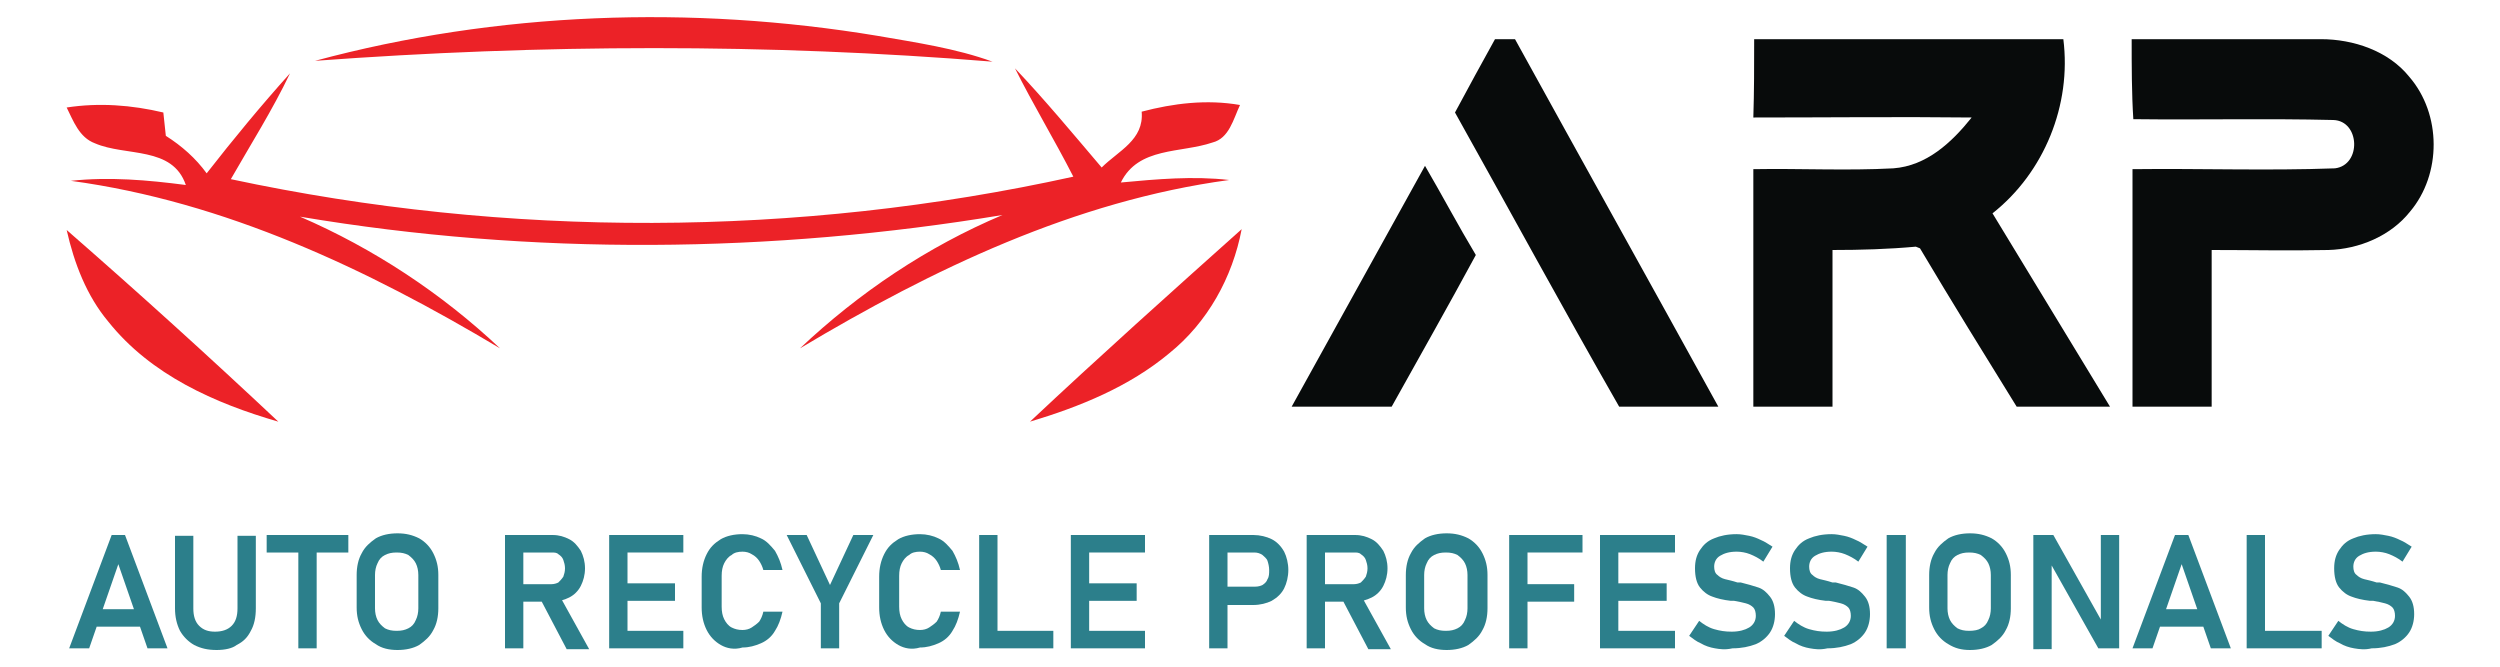
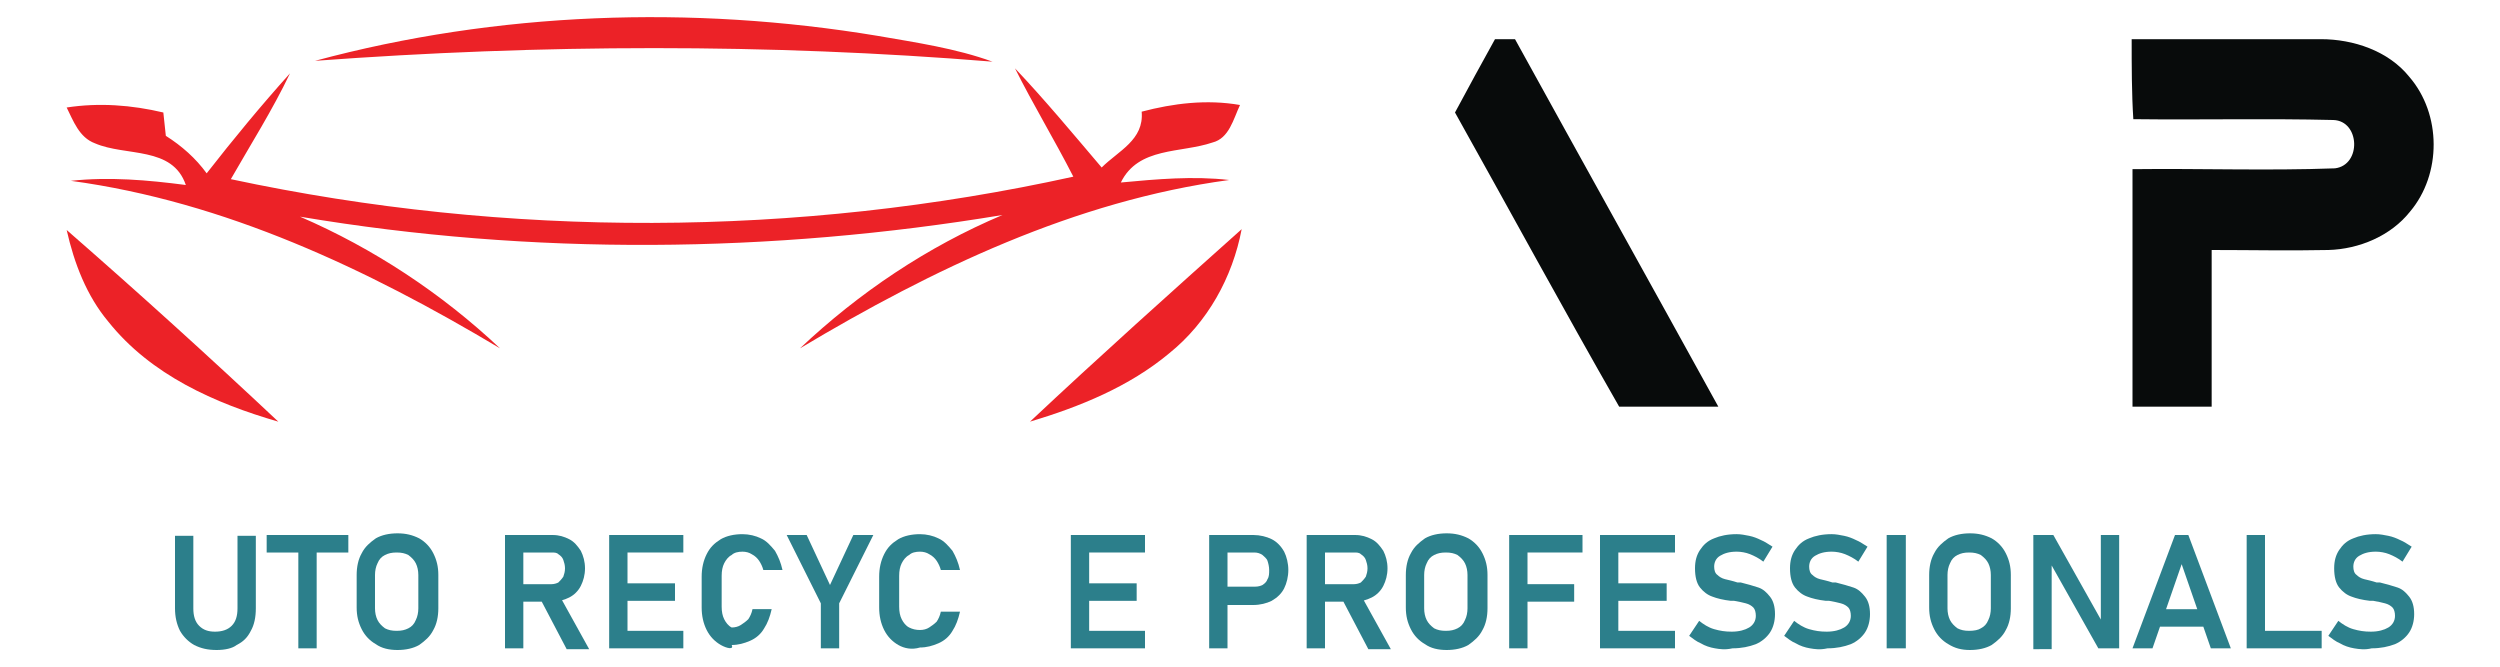
<svg xmlns="http://www.w3.org/2000/svg" version="1.1" id="Layer_1" x="0px" y="0px" viewBox="0 0 300 80" style="enable-background:new 0 0 300 80;" xml:space="preserve">
  <style type="text/css">
	.st0{fill:#EC2227;}
	.st1{fill:#080B0B;}
	.st2{fill:#2C7F8B;}
</style>
  <g>
    <g>
      <path class="st0" d="M37.8,7.3c21.9-5.9,45.2-6.7,67.5-3c4.6,0.8,9.4,1.5,13.8,3.1C92.1,5.2,64.9,5.3,37.8,7.3z" />
      <path class="st0" d="M121.8,8.2c3.6,3.8,7,7.9,10.4,11.9c2-2,5.1-3.3,4.8-6.7c3.8-1,7.8-1.5,11.8-0.8c-0.8,1.7-1.3,4-3.3,4.5    c-3.8,1.3-8.9,0.5-11,4.8c4.3-0.4,8.7-0.8,13-0.3c-18.5,2.5-35.6,10.7-51.5,20.2c7.1-6.7,15.3-12.2,24.3-16    C92.6,30.4,63.9,30.7,36,26c8.8,3.8,17,9.2,24,15.8C44.1,32.3,27,24.2,8.5,21.7c4.6-0.5,9.2-0.1,13.8,0.5c-1.6-4.7-7.2-3.4-10.9-5    c-1.9-0.7-2.6-2.7-3.4-4.3c3.9-0.6,7.8-0.3,11.6,0.6c0.1,0.9,0.2,1.8,0.3,2.8c1.9,1.2,3.6,2.7,4.9,4.5c3.2-4.1,6.5-8.1,10-12    c-2.1,4.4-4.7,8.5-7.1,12.7c33.2,7.1,68,7,101.1-0.3C126.5,16.7,124,12.6,121.8,8.2z" />
      <path class="st0" d="M8,27.6c8.6,7.5,17.1,15.2,25.4,23C25.8,48.4,18.1,45,13,38.6C10.4,35.5,8.9,31.6,8,27.6z" />
      <path class="st0" d="M123.6,50.6c8.3-7.8,16.9-15.5,25.4-23.1c-1.1,5.8-4.1,11.2-8.7,14.9C135.5,46.4,129.6,48.8,123.6,50.6z" />
    </g>
    <g>
      <g>
        <path class="st1" d="M174.6,13.5c1.6-3,3.2-5.9,4.8-8.8c0.6,0,1.8,0,2.4,0c8.1,14.7,16.3,29.4,24.4,44.1c-4,0-8,0-11.9,0     C187.6,37.1,181.2,25.3,174.6,13.5z" />
-         <path class="st1" d="M210.5,4.7c12.4,0,24.8,0,37.1,0c1,7.9-2.3,16-8.5,20.9c4.7,7.7,9.4,15.5,14.1,23.2c-3.7,0-7.5,0-11.2,0     c-3.9-6.3-7.8-12.6-11.6-19l-0.5-0.2c-3.3,0.3-6.6,0.4-10,0.4c0,6.3,0,12.5,0,18.8c-3.2,0-6.3,0-9.5,0c0-9.5,0-19,0-28.5     c5.6-0.1,11.2,0.2,16.8-0.1c4-0.3,7-3.1,9.4-6.1c-8.7-0.1-17.5,0-26.2,0C210.5,11,210.5,7.9,210.5,4.7z" />
        <path class="st1" d="M255.8,4.7c7.5,0,15.1,0,22.7,0c3.9,0,8.1,1.4,10.6,4.5c3.9,4.5,3.9,11.7,0.1,16.2c-2.3,2.9-6.1,4.5-9.8,4.6     c-4.7,0.1-9.4,0-14,0c0,6.3,0,12.5,0,18.8c-3.2,0-6.3,0-9.5,0c0-9.5,0-19,0-28.5c8.1-0.1,16.2,0.2,24.3-0.1     c3.2-0.4,3-5.7-0.2-5.8c-8-0.2-16,0-24-0.1C255.8,11.2,255.8,7.9,255.8,4.7z" />
-         <path class="st1" d="M171,19.9c2.1,3.6,4,7.2,6.1,10.7c-3.3,6.1-6.7,12.1-10.1,18.2c-4,0-8,0-12,0     C160.3,39.2,165.7,29.5,171,19.9z" />
      </g>
    </g>
-     <path class="st2" d="M13.4,64.2H15l5.1,13.6h-2.4l-3.5-10.1l-3.5,10.1H8.3L13.4,64.2z M10.7,73.1h7.2v2.1h-7.2V73.1z" />
    <path class="st2" d="M23.3,77.4c-0.7-0.4-1.3-1-1.7-1.7c-0.4-0.8-0.6-1.7-0.6-2.7v-8.7h2.2V73c0,0.9,0.2,1.6,0.7,2.1   c0.5,0.5,1.1,0.7,1.9,0.7c0.8,0,1.5-0.2,2-0.7c0.5-0.5,0.7-1.2,0.7-2.1v-8.7h2.2v8.7c0,1.1-0.2,2-0.6,2.7c-0.4,0.8-0.9,1.3-1.7,1.7   C27.9,77.8,27,78,26,78C24.9,78,24.1,77.8,23.3,77.4z" />
    <path class="st2" d="M32,64.2h9.8v2.1H32V64.2z M35.7,65.3H38v12.5h-2.2V65.3z" />
    <path class="st2" d="M45.1,77.3c-0.7-0.4-1.3-1-1.7-1.8c-0.4-0.8-0.6-1.6-0.6-2.6v-3.9c0-1,0.2-1.9,0.6-2.6c0.4-0.8,1-1.3,1.7-1.8   c0.7-0.4,1.6-0.6,2.6-0.6c1,0,1.8,0.2,2.6,0.6c0.7,0.4,1.3,1,1.7,1.8c0.4,0.8,0.6,1.6,0.6,2.6V73c0,1-0.2,1.9-0.6,2.6   c-0.4,0.8-1,1.3-1.7,1.8c-0.7,0.4-1.6,0.6-2.6,0.6C46.7,78,45.8,77.8,45.1,77.3z M49,75.4c0.4-0.2,0.7-0.5,0.9-1   c0.2-0.4,0.3-0.9,0.3-1.4v-4c0-0.5-0.1-1-0.3-1.4c-0.2-0.4-0.5-0.7-0.9-1c-0.4-0.2-0.8-0.3-1.4-0.3s-1,0.1-1.4,0.3   c-0.4,0.2-0.7,0.5-0.9,1c-0.2,0.4-0.3,0.9-0.3,1.4v4c0,0.5,0.1,1,0.3,1.4c0.2,0.4,0.5,0.7,0.9,1c0.4,0.2,0.8,0.3,1.4,0.3   S48.6,75.6,49,75.4z" />
    <path class="st2" d="M60.6,64.2h2.2v13.6h-2.2V64.2z M61.5,70.1h4.7c0.3,0,0.6-0.1,0.8-0.2c0.2-0.2,0.4-0.4,0.6-0.7   c0.1-0.3,0.2-0.6,0.2-1c0-0.4-0.1-0.7-0.2-1c-0.1-0.3-0.3-0.5-0.6-0.7c-0.2-0.2-0.5-0.2-0.8-0.2h-4.7v-2.1h4.8c0.8,0,1.4,0.2,2,0.5   c0.6,0.3,1,0.8,1.4,1.4c0.3,0.6,0.5,1.3,0.5,2.1c0,0.8-0.2,1.5-0.5,2.1c-0.3,0.6-0.8,1.1-1.4,1.4c-0.6,0.3-1.3,0.5-2,0.5h-4.8V70.1   z M64.8,71.8l2.3-0.4l3.6,6.5H68L64.8,71.8z" />
    <path class="st2" d="M73.1,64.2h2.2v13.6h-2.2V64.2z M74,64.2h8v2.1h-8V64.2z M74,70h7v2.1h-7V70z M74,75.7h8v2.1h-8V75.7z" />
-     <path class="st2" d="M86.5,77.4c-0.7-0.4-1.3-1-1.7-1.8c-0.4-0.8-0.6-1.7-0.6-2.7v-3.7c0-1,0.2-1.9,0.6-2.7   c0.4-0.8,0.9-1.3,1.7-1.8c0.7-0.4,1.6-0.6,2.6-0.6c0.8,0,1.6,0.2,2.2,0.5c0.7,0.3,1.2,0.9,1.7,1.5c0.4,0.7,0.7,1.4,0.9,2.3h-2.3   c-0.1-0.4-0.3-0.8-0.5-1.1c-0.2-0.3-0.5-0.6-0.9-0.8c-0.3-0.2-0.7-0.3-1.1-0.3c-0.5,0-1,0.1-1.3,0.4c-0.4,0.2-0.7,0.6-0.9,1   c-0.2,0.4-0.3,0.9-0.3,1.5v3.7c0,0.6,0.1,1.1,0.3,1.5c0.2,0.4,0.5,0.8,0.9,1c0.4,0.2,0.8,0.3,1.3,0.3c0.4,0,0.8-0.1,1.1-0.3   c0.3-0.2,0.6-0.4,0.9-0.7c0.2-0.3,0.4-0.7,0.5-1.2h2.3c-0.2,0.9-0.5,1.7-0.9,2.3c-0.4,0.7-1,1.2-1.7,1.5c-0.7,0.3-1.4,0.5-2.2,0.5   C88.1,78,87.2,77.8,86.5,77.4z" />
+     <path class="st2" d="M86.5,77.4c-0.7-0.4-1.3-1-1.7-1.8c-0.4-0.8-0.6-1.7-0.6-2.7v-3.7c0-1,0.2-1.9,0.6-2.7   c0.4-0.8,0.9-1.3,1.7-1.8c0.7-0.4,1.6-0.6,2.6-0.6c0.8,0,1.6,0.2,2.2,0.5c0.7,0.3,1.2,0.9,1.7,1.5c0.4,0.7,0.7,1.4,0.9,2.3h-2.3   c-0.1-0.4-0.3-0.8-0.5-1.1c-0.2-0.3-0.5-0.6-0.9-0.8c-0.3-0.2-0.7-0.3-1.1-0.3c-0.5,0-1,0.1-1.3,0.4c-0.4,0.2-0.7,0.6-0.9,1   c-0.2,0.4-0.3,0.9-0.3,1.5v3.7c0,0.6,0.1,1.1,0.3,1.5c0.2,0.4,0.5,0.8,0.9,1c0.4,0,0.8-0.1,1.1-0.3   c0.3-0.2,0.6-0.4,0.9-0.7c0.2-0.3,0.4-0.7,0.5-1.2h2.3c-0.2,0.9-0.5,1.7-0.9,2.3c-0.4,0.7-1,1.2-1.7,1.5c-0.7,0.3-1.4,0.5-2.2,0.5   C88.1,78,87.2,77.8,86.5,77.4z" />
    <path class="st2" d="M100.7,72.4v5.4h-2.2v-5.4l-4.1-8.2h2.4l2.8,6l2.8-6h2.4L100.7,72.4z" />
    <path class="st2" d="M107.8,77.4c-0.7-0.4-1.3-1-1.7-1.8c-0.4-0.8-0.6-1.7-0.6-2.7v-3.7c0-1,0.2-1.9,0.6-2.7   c0.4-0.8,0.9-1.3,1.7-1.8c0.7-0.4,1.6-0.6,2.6-0.6c0.8,0,1.6,0.2,2.2,0.5c0.7,0.3,1.2,0.9,1.7,1.5c0.4,0.7,0.7,1.4,0.9,2.3h-2.3   c-0.1-0.4-0.3-0.8-0.5-1.1c-0.2-0.3-0.5-0.6-0.9-0.8c-0.3-0.2-0.7-0.3-1.1-0.3c-0.5,0-1,0.1-1.3,0.4c-0.4,0.2-0.7,0.6-0.9,1   c-0.2,0.4-0.3,0.9-0.3,1.5v3.7c0,0.6,0.1,1.1,0.3,1.5c0.2,0.4,0.5,0.8,0.9,1c0.4,0.2,0.8,0.3,1.3,0.3c0.4,0,0.8-0.1,1.1-0.3   c0.3-0.2,0.6-0.4,0.9-0.7c0.2-0.3,0.4-0.7,0.5-1.2h2.3c-0.2,0.9-0.5,1.7-0.9,2.3c-0.4,0.7-1,1.2-1.7,1.5c-0.7,0.3-1.4,0.5-2.2,0.5   C109.4,78,108.5,77.8,107.8,77.4z" />
-     <path class="st2" d="M117.5,64.2h2.2v13.6h-2.2V64.2z M118.5,75.7h7.9v2.1h-7.9V75.7z" />
    <path class="st2" d="M128.5,64.2h2.2v13.6h-2.2V64.2z M129.4,64.2h8v2.1h-8V64.2z M129.4,70h7v2.1h-7V70z M129.4,75.7h8v2.1h-8   V75.7z" />
    <path class="st2" d="M145.1,64.2h2.2v13.6h-2.2V64.2z M146.2,70.4h4.4c0.4,0,0.7-0.1,0.9-0.2c0.3-0.2,0.5-0.4,0.6-0.7   c0.2-0.3,0.2-0.7,0.2-1.1c0-0.4-0.1-0.8-0.2-1.1c-0.1-0.3-0.4-0.5-0.6-0.7c-0.3-0.2-0.6-0.3-1-0.3h-4.4v-2.1h4.3   c0.8,0,1.6,0.2,2.2,0.5c0.6,0.3,1.1,0.8,1.5,1.5c0.3,0.6,0.5,1.4,0.5,2.2c0,0.8-0.2,1.6-0.5,2.2c-0.3,0.6-0.8,1.1-1.5,1.5   c-0.6,0.3-1.4,0.5-2.2,0.5h-4.3V70.4z" />
    <path class="st2" d="M156.8,64.2h2.2v13.6h-2.2V64.2z M157.8,70.1h4.7c0.3,0,0.6-0.1,0.8-0.2c0.2-0.2,0.4-0.4,0.6-0.7   c0.1-0.3,0.2-0.6,0.2-1c0-0.4-0.1-0.7-0.2-1c-0.1-0.3-0.3-0.5-0.6-0.7c-0.2-0.2-0.5-0.2-0.8-0.2h-4.7v-2.1h4.8c0.8,0,1.4,0.2,2,0.5   c0.6,0.3,1,0.8,1.4,1.4c0.3,0.6,0.5,1.3,0.5,2.1c0,0.8-0.2,1.5-0.5,2.1c-0.3,0.6-0.8,1.1-1.4,1.4c-0.6,0.3-1.3,0.5-2,0.5h-4.8V70.1   z M161,71.8l2.3-0.4l3.6,6.5h-2.7L161,71.8z" />
    <path class="st2" d="M171,77.3c-0.7-0.4-1.3-1-1.7-1.8c-0.4-0.8-0.6-1.6-0.6-2.6v-3.9c0-1,0.2-1.9,0.6-2.6c0.4-0.8,1-1.3,1.7-1.8   c0.7-0.4,1.6-0.6,2.6-0.6c1,0,1.8,0.2,2.6,0.6c0.7,0.4,1.3,1,1.7,1.8c0.4,0.8,0.6,1.6,0.6,2.6V73c0,1-0.2,1.9-0.6,2.6   c-0.4,0.8-1,1.3-1.7,1.8c-0.7,0.4-1.6,0.6-2.6,0.6C172.6,78,171.7,77.8,171,77.3z M174.9,75.4c0.4-0.2,0.7-0.5,0.9-1   c0.2-0.4,0.3-0.9,0.3-1.4v-4c0-0.5-0.1-1-0.3-1.4c-0.2-0.4-0.5-0.7-0.9-1c-0.4-0.2-0.8-0.3-1.4-0.3s-1,0.1-1.4,0.3   c-0.4,0.2-0.7,0.5-0.9,1c-0.2,0.4-0.3,0.9-0.3,1.4v4c0,0.5,0.1,1,0.3,1.4c0.2,0.4,0.5,0.7,0.9,1c0.4,0.2,0.8,0.3,1.4,0.3   S174.5,75.6,174.9,75.4z" />
    <path class="st2" d="M181.1,64.2h2.2v13.6h-2.2V64.2z M182.1,64.2h7.8v2.1h-7.8V64.2z M182.1,70.1h6.8v2.1h-6.8V70.1z" />
    <path class="st2" d="M192,64.2h2.2v13.6H192V64.2z M193,64.2h8v2.1h-8V64.2z M193,70h7v2.1h-7V70z M193,75.7h8v2.1h-8V75.7z" />
    <path class="st2" d="M205.8,77.8c-0.6-0.1-1.2-0.3-1.7-0.6c-0.5-0.2-1-0.6-1.4-0.9l1.2-1.8c0.5,0.4,1.1,0.8,1.8,1   c0.7,0.2,1.3,0.3,2.1,0.3c0.9,0,1.6-0.2,2.1-0.5c0.5-0.3,0.8-0.8,0.8-1.4v0c0-0.4-0.1-0.8-0.3-1c-0.2-0.2-0.5-0.4-0.9-0.5   c-0.4-0.1-0.8-0.2-1.4-0.3c0,0,0,0-0.1,0c0,0,0,0-0.1,0l-0.2,0c-0.9-0.1-1.7-0.3-2.2-0.5c-0.6-0.2-1.1-0.6-1.5-1.1   s-0.6-1.3-0.6-2.3v0c0-0.9,0.2-1.6,0.6-2.2c0.4-0.6,0.9-1.1,1.7-1.4c0.7-0.3,1.6-0.5,2.7-0.5c0.5,0,1,0.1,1.5,0.2   c0.5,0.1,1,0.3,1.4,0.5c0.5,0.2,0.9,0.5,1.4,0.8l-1.1,1.8c-0.5-0.4-1.1-0.7-1.6-0.9c-0.5-0.2-1.1-0.3-1.6-0.3c-0.9,0-1.5,0.2-2,0.5   c-0.5,0.3-0.7,0.8-0.7,1.3v0c0,0.4,0.1,0.8,0.4,1c0.2,0.2,0.5,0.4,0.9,0.5c0.4,0.1,0.9,0.2,1.5,0.4c0,0,0,0,0.1,0c0,0,0,0,0.1,0   c0,0,0.1,0,0.1,0c0,0,0.1,0,0.1,0c0.8,0.2,1.5,0.4,2.1,0.6c0.6,0.2,1,0.6,1.4,1.1c0.4,0.5,0.6,1.2,0.6,2.1v0c0,0.8-0.2,1.6-0.6,2.2   c-0.4,0.6-1,1.1-1.7,1.4c-0.8,0.3-1.7,0.5-2.8,0.5C207,78,206.4,77.9,205.8,77.8z" />
    <path class="st2" d="M217.2,77.8c-0.6-0.1-1.2-0.3-1.7-0.6c-0.5-0.2-1-0.6-1.4-0.9l1.2-1.8c0.5,0.4,1.1,0.8,1.8,1   c0.7,0.2,1.3,0.3,2.1,0.3c0.9,0,1.6-0.2,2.1-0.5c0.5-0.3,0.8-0.8,0.8-1.4v0c0-0.4-0.1-0.8-0.3-1c-0.2-0.2-0.5-0.4-0.9-0.5   c-0.4-0.1-0.8-0.2-1.4-0.3c0,0,0,0-0.1,0c0,0,0,0-0.1,0l-0.2,0c-0.9-0.1-1.7-0.3-2.2-0.5c-0.6-0.2-1.1-0.6-1.5-1.1   s-0.6-1.3-0.6-2.3v0c0-0.9,0.2-1.6,0.6-2.2c0.4-0.6,0.9-1.1,1.7-1.4c0.7-0.3,1.6-0.5,2.7-0.5c0.5,0,1,0.1,1.5,0.2   c0.5,0.1,1,0.3,1.4,0.5c0.5,0.2,0.9,0.5,1.4,0.8l-1.1,1.8c-0.5-0.4-1.1-0.7-1.6-0.9c-0.5-0.2-1.1-0.3-1.6-0.3c-0.9,0-1.5,0.2-2,0.5   c-0.5,0.3-0.7,0.8-0.7,1.3v0c0,0.4,0.1,0.8,0.4,1c0.2,0.2,0.5,0.4,0.9,0.5c0.4,0.1,0.9,0.2,1.5,0.4c0,0,0,0,0.1,0c0,0,0,0,0.1,0   c0,0,0.1,0,0.1,0c0,0,0.1,0,0.1,0c0.8,0.2,1.5,0.4,2.1,0.6c0.6,0.2,1,0.6,1.4,1.1c0.4,0.5,0.6,1.2,0.6,2.1v0c0,0.8-0.2,1.6-0.6,2.2   c-0.4,0.6-1,1.1-1.7,1.4c-0.8,0.3-1.7,0.5-2.8,0.5C218.4,78,217.8,77.9,217.2,77.8z" />
    <path class="st2" d="M228.7,77.8h-2.3V64.2h2.3V77.8z" />
    <path class="st2" d="M233.8,77.3c-0.7-0.4-1.3-1-1.7-1.8c-0.4-0.8-0.6-1.6-0.6-2.6v-3.9c0-1,0.2-1.9,0.6-2.6c0.4-0.8,1-1.3,1.7-1.8   c0.7-0.4,1.6-0.6,2.6-0.6c1,0,1.8,0.2,2.6,0.6c0.7,0.4,1.3,1,1.7,1.8c0.4,0.8,0.6,1.6,0.6,2.6V73c0,1-0.2,1.9-0.6,2.6   c-0.4,0.8-1,1.3-1.7,1.8c-0.7,0.4-1.6,0.6-2.6,0.6C235.4,78,234.6,77.8,233.8,77.3z M237.7,75.4c0.4-0.2,0.7-0.5,0.9-1   c0.2-0.4,0.3-0.9,0.3-1.4v-4c0-0.5-0.1-1-0.3-1.4c-0.2-0.4-0.5-0.7-0.9-1c-0.4-0.2-0.8-0.3-1.4-0.3s-1,0.1-1.4,0.3   c-0.4,0.2-0.7,0.5-0.9,1c-0.2,0.4-0.3,0.9-0.3,1.4v4c0,0.5,0.1,1,0.3,1.4c0.2,0.4,0.5,0.7,0.9,1c0.4,0.2,0.8,0.3,1.4,0.3   S237.4,75.6,237.7,75.4z" />
    <path class="st2" d="M244,64.2h2.4l5.9,10.5l-0.2,0.2V64.2h2.2v13.6h-2.5l-5.8-10.3l0.2-0.2v10.6H244V64.2z" />
    <path class="st2" d="M261,64.2h1.6l5.1,13.6h-2.4l-3.5-10.1l-3.5,10.1h-2.4L261,64.2z M258.3,73.1h7.2v2.1h-7.2V73.1z" />
    <path class="st2" d="M269.6,64.2h2.2v13.6h-2.2V64.2z M270.7,75.7h7.9v2.1h-7.9V75.7z" />
    <path class="st2" d="M282.5,77.8c-0.6-0.1-1.2-0.3-1.7-0.6c-0.5-0.2-1-0.6-1.4-0.9l1.2-1.8c0.5,0.4,1.1,0.8,1.8,1   c0.7,0.2,1.3,0.3,2.1,0.3c0.9,0,1.6-0.2,2.1-0.5c0.5-0.3,0.8-0.8,0.8-1.4v0c0-0.4-0.1-0.8-0.3-1c-0.2-0.2-0.5-0.4-0.9-0.5   c-0.4-0.1-0.8-0.2-1.4-0.3c0,0,0,0-0.1,0c0,0,0,0-0.1,0l-0.2,0c-0.9-0.1-1.7-0.3-2.2-0.5c-0.6-0.2-1.1-0.6-1.5-1.1   c-0.4-0.5-0.6-1.3-0.6-2.3v0c0-0.9,0.2-1.6,0.6-2.2c0.4-0.6,0.9-1.1,1.7-1.4c0.7-0.3,1.6-0.5,2.7-0.5c0.5,0,1,0.1,1.5,0.2   c0.5,0.1,1,0.3,1.4,0.5c0.5,0.2,0.9,0.5,1.4,0.8l-1.1,1.8c-0.5-0.4-1.1-0.7-1.6-0.9c-0.5-0.2-1.1-0.3-1.6-0.3c-0.9,0-1.5,0.2-2,0.5   c-0.5,0.3-0.7,0.8-0.7,1.3v0c0,0.4,0.1,0.8,0.4,1c0.2,0.2,0.5,0.4,0.9,0.5c0.4,0.1,0.9,0.2,1.5,0.4c0,0,0,0,0.1,0c0,0,0,0,0.1,0   c0,0,0.1,0,0.1,0c0,0,0.1,0,0.1,0c0.8,0.2,1.5,0.4,2.1,0.6c0.6,0.2,1,0.6,1.4,1.1c0.4,0.5,0.6,1.2,0.6,2.1v0c0,0.8-0.2,1.6-0.6,2.2   c-0.4,0.6-1,1.1-1.7,1.4c-0.8,0.3-1.7,0.5-2.8,0.5C283.8,78,283.1,77.9,282.5,77.8z" />
  </g>
</svg>